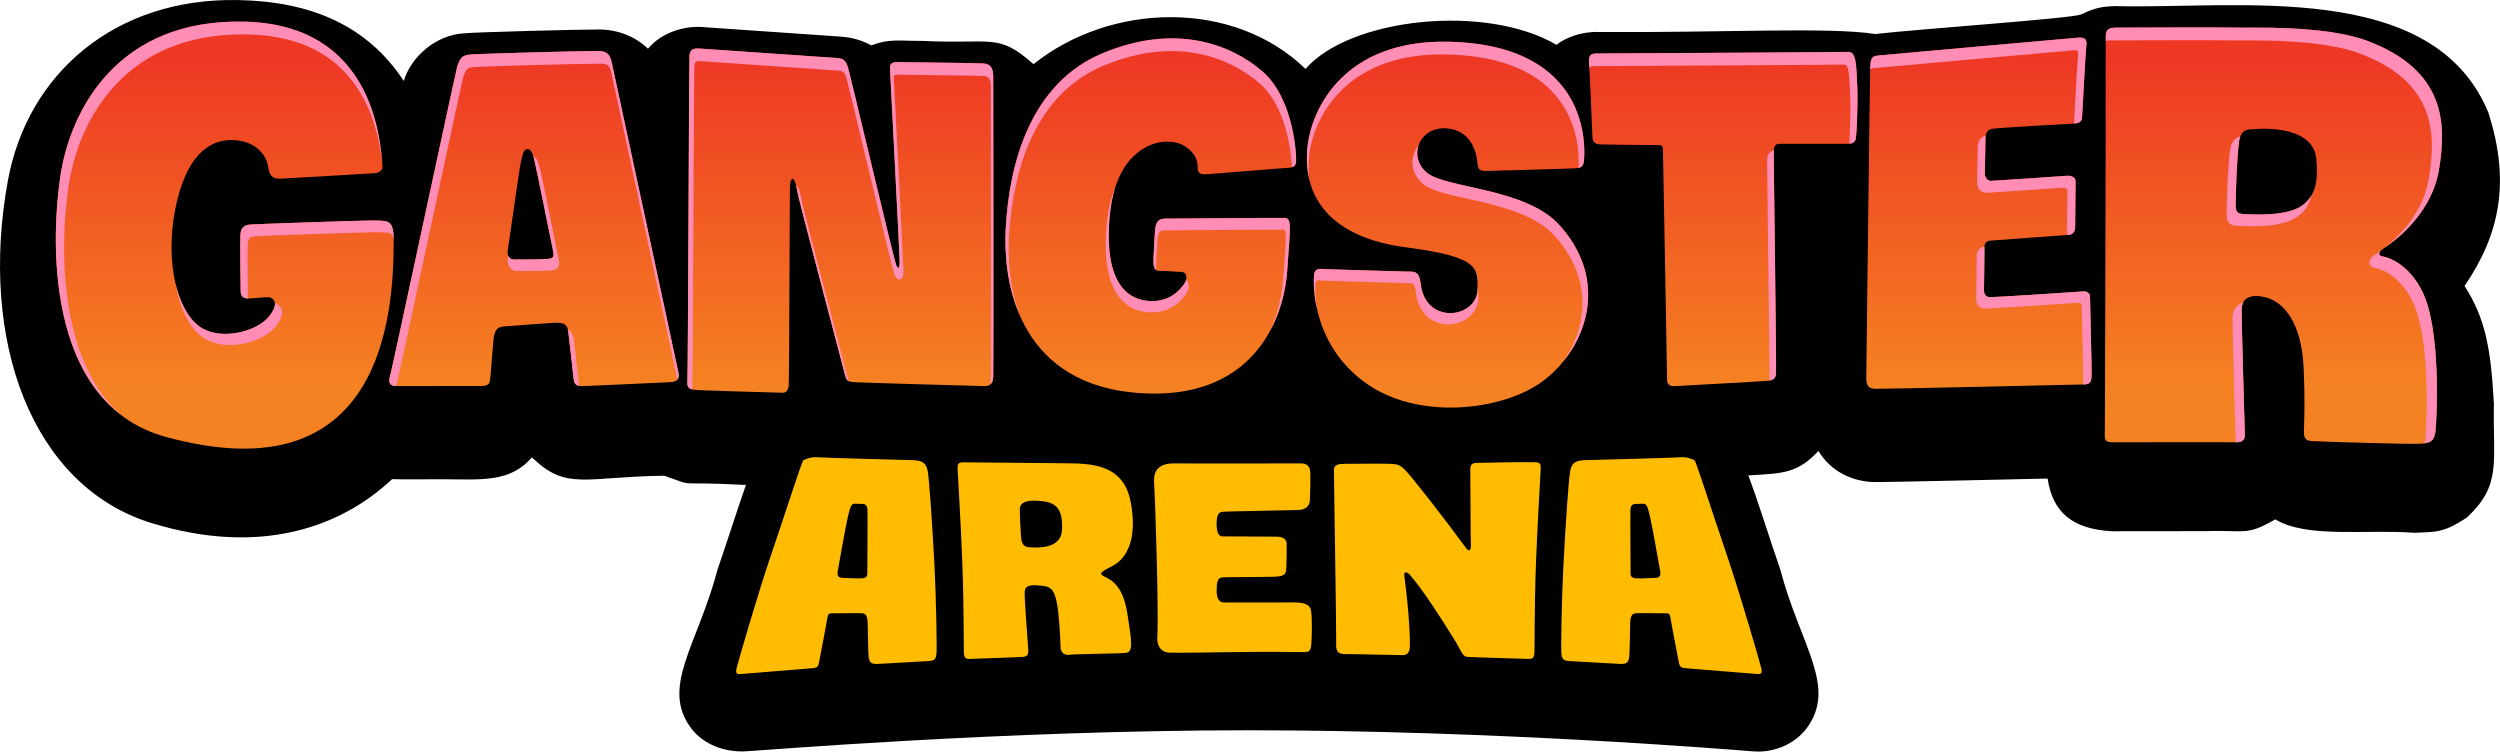
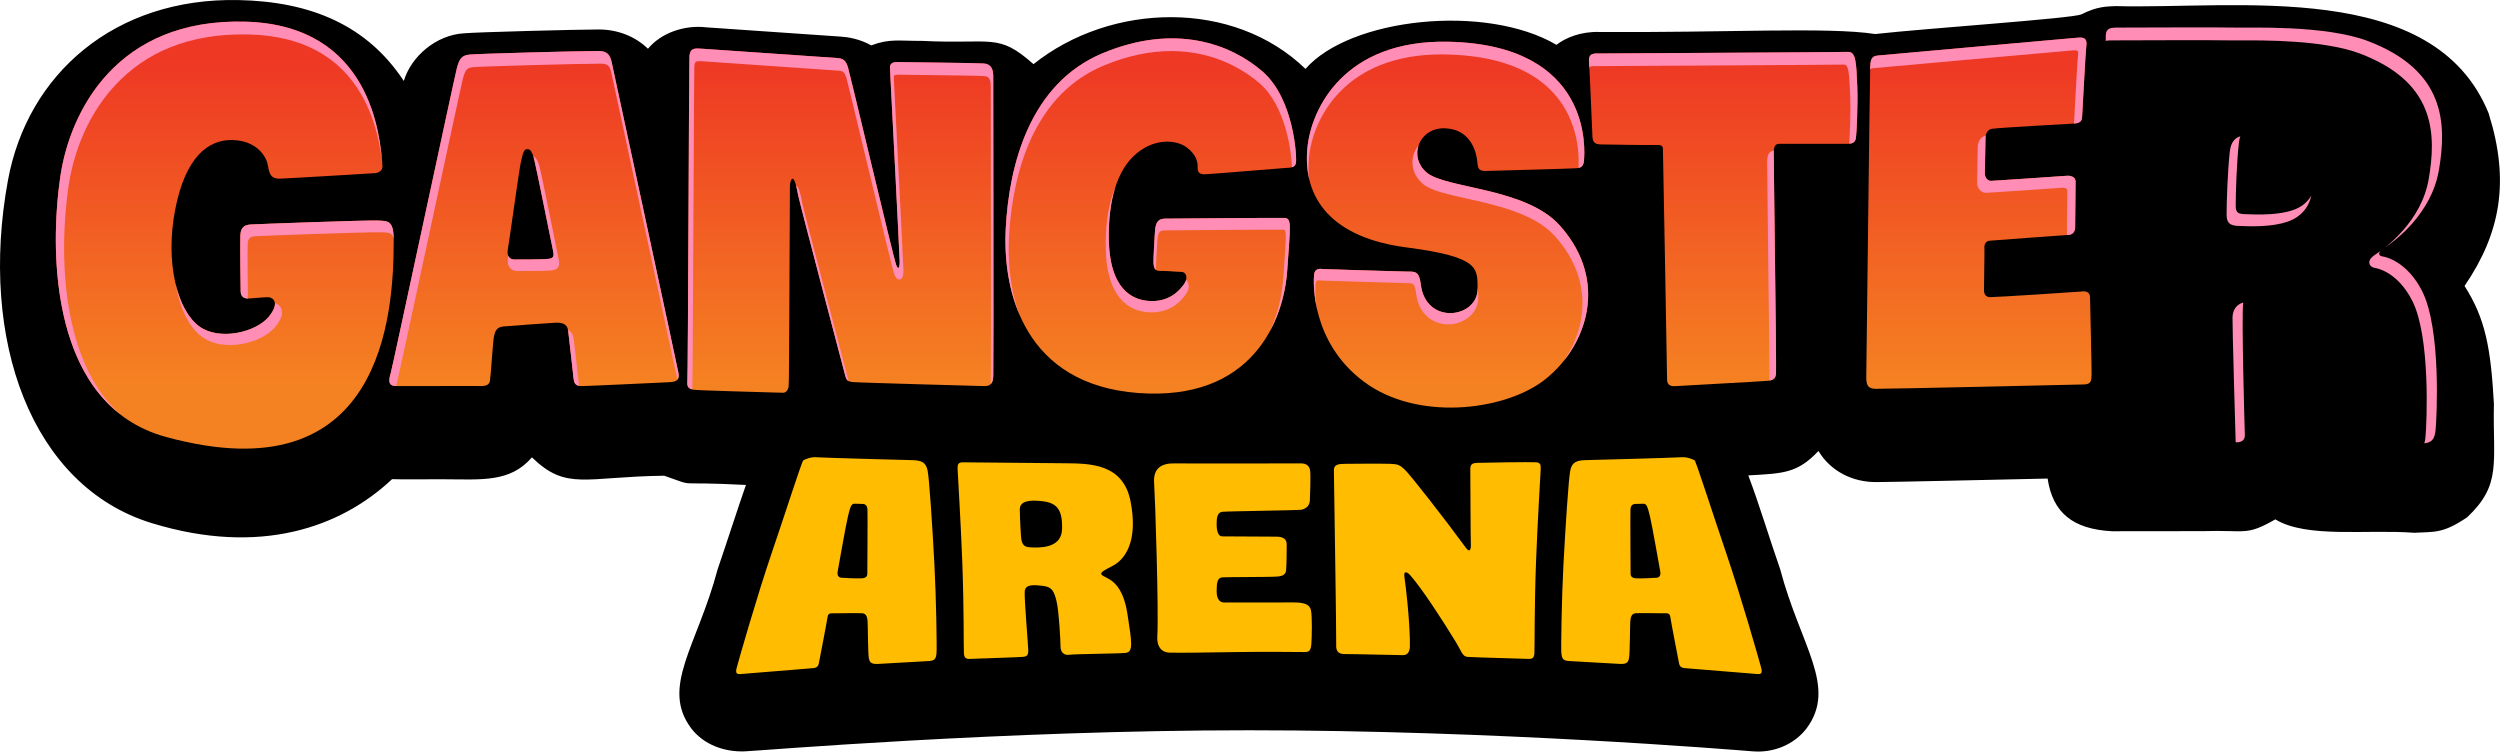
<svg xmlns="http://www.w3.org/2000/svg" width="1121" height="337" viewBox="0 0 1121 337" fill="none">
  <g clip-path="url(#clip0_1793_5538)">
    <path d="M1115.98 50.975C1091.46 -9.783 1002.93 4.187 948.47 2.734C944.544 2.952 940.444 2.804 933.244 6.471C928.571 8.317 863.639 12.723 840.813 15.257C819.786 11.97 772.942 14.743 716.996 14.337C708.842 14.099 701.983 16.923 697.922 20.101C666.271 1.505 605.394 7.97 585.379 30.894C553.129 -0.354 498.215 0.997 463.418 28.765C447.38 14.55 445.176 19.946 413.326 18.325C403.16 18.402 398.848 17.219 390.68 20.358C385.356 17.373 380.031 16.589 376.905 16.409C374.533 16.273 339.621 13.855 316.737 12.26C306.894 11.095 296.425 14.755 290.546 21.857C284.829 16.319 277.029 13.218 268.455 13.218C259.296 13.218 213.264 14.408 208.088 14.935C195.479 15.662 184.34 25.349 181.065 36.303C164.641 11.372 139.469 0.675 106.858 0.026C51.421 -1.081 12.306 33.177 3.552 80.917C-9.585 152.558 14.117 218.037 68.033 234.562C116.81 249.51 153.005 236.33 175.805 214.853C180.808 215.033 188.098 214.866 198.799 214.905C215.952 214.969 228.78 216.436 238.507 205.077C254.1 220.179 262.177 213.741 297.818 213.316C313.462 218.674 300.344 215.657 334.477 217.452C330.603 228.567 325.736 243.785 321.784 255.279C312.682 289.634 296.019 308.107 310.014 326.696C315.57 333.861 324.653 337.257 333.948 336.91C340.62 336.659 449.405 327.442 560.039 327.455C670.681 327.461 775.746 336.1 786.073 336.91C795.349 337.637 804.451 333.861 810.007 326.696C824.021 307.907 807.332 289.737 798.243 255.279C793.653 242.171 788.709 225.724 783.933 213.168C799.68 212.274 805.933 212.255 815.396 202.214C820.695 211.097 830.454 216.243 841.374 216.166C847.504 216.166 892.743 215.162 918.147 214.583C920.423 229.782 929.306 237.276 947.052 238.209C957.952 238.196 973.771 238.164 987.836 238.164C1007.26 237.552 1006.96 240.473 1020.26 232.883C1034.35 241.476 1061.26 237.276 1082.57 238.897C1091.66 238.389 1095.38 239.347 1106.31 231.918C1121.87 217.24 1117.72 207.559 1118.27 181.059C1116.89 156.449 1114.57 142.993 1105.1 128.225C1121.16 104.696 1125.52 81.399 1115.95 50.981L1115.98 50.975Z" fill="black" />
    <path d="M120.001 73.648C120.659 76.942 120.871 80.248 125.455 80.106C130.038 79.965 168.283 77.636 168.283 77.636C168.283 77.636 171.712 77.347 171.48 74.298C170.494 61.305 166.581 11.269 110.023 9.713C52.323 8.13 31.328 49.888 27.029 79.251C22.052 113.212 22.562 181.721 74.33 195.898C171.448 222.501 176.54 141.527 176.54 107.803C176.54 98.746 174.026 99.107 169.301 98.888C164.576 98.669 114.348 100.509 112.511 100.65C110.674 100.792 107.921 101.146 107.779 105.513C107.637 109.881 107.85 128.843 107.921 130.747C107.992 132.65 108.978 133.988 111.737 133.847C114.496 133.705 119.228 133.139 120.568 133.281C121.909 133.422 125.964 135.3 120.568 141.951C114.844 149.001 98.452 152.912 89.421 146.39C79.462 139.198 73.95 117.702 78.54 94.019C83.129 70.336 93.443 62.443 104.395 62.797C115.347 63.151 119.357 70.342 120.014 73.635L120.001 73.648Z" fill="url(#paint0_linear_1793_5538)" />
    <path d="M304.179 167.05C303.715 164.49 275.475 33.55 274.721 29.935C273.966 26.314 273.618 22.873 268.455 22.873C258.128 22.873 214.075 24.108 210.704 24.455C207.333 24.802 206.063 25.89 204.851 30.566C203.639 35.242 175.972 164.766 175.25 167.133C173.794 171.88 174.709 173.115 178.087 173.115C182.47 173.115 210.472 173.083 213.347 173.083C216.222 173.083 219.245 173.533 219.696 170.671C220.148 167.802 221.057 152.416 221.508 150.757C221.959 149.097 222.262 146.685 225.743 146.383C229.217 146.081 245.848 144.872 248.723 144.724C251.598 144.576 254.319 144.872 254.77 148.345C255.221 151.818 257.058 168.535 257.187 169.68C257.432 171.803 257.954 173.128 260.977 173.122C263.556 173.115 297.372 171.494 300.112 171.378C303.522 171.237 304.759 170.246 304.179 167.056V167.05ZM245.945 116.075C243.676 116.377 233.298 116.364 230.655 116.364C228.012 116.364 227.251 114.1 227.709 111.836C228.16 109.572 232.743 76.485 233.394 73.571C234.136 70.246 234.561 67.036 236.173 66.888C237.385 66.772 238.442 67.19 239.518 71.416C240.595 75.642 247.35 109.572 247.956 112.286C248.562 115.001 248.214 115.772 245.945 116.075Z" fill="url(#paint1_linear_1793_5538)" />
    <path d="M314.945 21.85C311.857 21.67 309.311 21.213 309.13 25.478C308.95 29.742 308.492 168.4 308.221 171.211C307.951 174.022 309.401 174.382 310.948 174.749C312.495 175.116 349.457 176.016 350.914 176.106C352.371 176.196 353.363 175.116 353.641 173.115C353.918 171.115 354.092 86.197 354.189 83.663C354.285 81.129 355.097 79.315 355.916 80.492C356.735 81.669 357.186 83.933 357.914 87.651C358.643 91.369 378.626 167.043 379.077 168.677C379.528 170.311 379.986 171.031 382.255 171.308C384.524 171.584 437.93 173.032 441.295 173.122C444.66 173.212 445.201 171.308 445.382 168.683C445.562 166.059 445.382 37.538 445.382 34.367C445.382 31.196 444.563 28.745 441.205 28.475C437.846 28.205 405.235 27.928 402.515 27.838C399.795 27.748 398.97 28.835 399.066 30.649C399.163 32.463 403.424 115.026 403.424 117.471C403.424 119.915 402.876 121.458 401.787 118.648C400.697 115.837 381.075 32.823 380.263 30.283C379.451 27.742 378.626 26.205 375.448 26.025C372.27 25.845 314.957 21.857 314.957 21.857L314.945 21.85Z" fill="url(#paint2_linear_1793_5538)" />
    <path d="M522.04 98.039C518.965 98.277 518.107 100.084 517.869 104.092C517.63 108.099 517.134 116.068 517.224 117.721C517.36 120.127 517.811 121.594 520.293 121.478C522.774 121.362 527.441 121.915 529.685 121.909C531.928 121.902 532.876 124.617 530.987 127.331C529.098 130.045 524.251 135.944 514.324 134.882C504.397 133.821 497.68 125.517 497.216 108.253C496.829 93.929 499.311 78.858 508.058 70.246C516.805 61.633 527.338 62.578 531.999 66C536.659 69.422 537.014 72.96 537.014 74.491C537.014 76.022 536.898 78.144 539.85 78.144C542.803 78.144 573.892 75.43 576.374 75.314C578.856 75.198 580.628 75.198 581.099 73.076C581.57 70.953 580.39 44.414 566.086 32.032C551.782 19.65 526.726 10.33 494.341 23.895C461.955 37.461 452.46 73.513 450.965 102.561C449.469 131.621 459.777 172.446 510.366 176.222C560.955 179.997 575.594 144.466 577.199 121.195C578.598 100.856 579.326 97.84 575.897 97.724C572.468 97.608 522.033 98.039 522.033 98.039H522.04Z" fill="url(#paint3_linear_1793_5538)" />
    <path d="M593.694 120.661C591.909 120.5 589.549 120.095 589.227 123.253C588.905 126.411 587.764 153.401 611.563 171.147C635.362 188.893 673.587 184.198 691.475 171.147C710.298 157.414 722.765 127.145 699.365 101.056C684.165 84.113 648.273 84.602 639.745 77.385C631.217 70.175 636.335 57.124 647.945 57.529C659.554 57.934 661.913 68.31 662.32 71.712C662.726 75.115 662.565 76.736 666.136 76.659C670.442 76.562 704.877 75.604 706.824 75.443C708.77 75.282 709.989 74.71 710.234 72.201C710.724 67.255 714.05 20.113 649.466 18.718C602.899 17.708 587.893 48.569 586.223 66.399C584.076 89.323 597.536 106.658 630.688 110.942C663.841 115.226 662.358 120.416 662.558 129.248C662.855 142.71 639.23 146.145 637.057 127.383C636.38 121.529 634.298 121.793 631.288 121.793C628.278 121.793 593.688 120.661 593.688 120.661H593.694Z" fill="url(#paint4_linear_1793_5538)" />
    <path d="M717.279 23.979C714.785 23.979 712.155 23.625 712.503 27.832C712.903 32.637 713.902 58.591 714.056 61.389C714.211 64.186 715.668 64.675 717.698 64.753C719.729 64.83 740.195 65.1 742.22 65.023C744.244 64.945 745.571 65.023 745.649 66.579C745.726 68.136 747.518 168.651 747.518 170.124C747.518 171.597 748.066 173.392 751.102 173.154C754.138 172.916 789.901 171.057 792.706 170.742C795.51 170.426 796.135 169.5 796.367 167.474C796.599 165.454 795.278 70.535 795.355 67.969C795.432 65.402 796.212 64.547 797.85 64.47C799.487 64.392 827.063 64.547 828.778 64.47C830.493 64.392 831.892 63.923 832.207 61.826C832.517 59.729 833.136 46.517 832.813 38.747C832.349 27.8 832.207 23.137 828.623 23.265C825.039 23.394 717.279 23.966 717.279 23.966V23.979Z" fill="url(#paint5_linear_1793_5538)" />
    <path d="M842.85 24.822C839.607 25.015 838.834 25.832 838.621 29.627C838.389 33.84 836.945 164.644 836.848 168.561C836.752 172.485 837.338 174.247 840.974 174.344C844.61 174.44 931.478 172.478 934.527 172.382C937.576 172.285 937.769 170.812 937.866 168.162C937.962 165.512 937.176 135.513 937.176 133.352C937.176 131.19 935.603 130.412 933.54 130.702C932.554 130.843 893.645 133.352 892.169 133.249C890.693 133.146 889.616 132.168 889.616 130.206C889.616 128.244 889.913 112.068 889.81 110.794C889.707 109.52 890.596 108.144 891.969 107.951C893.342 107.758 925.869 105.5 927.739 105.301C929.608 105.102 930.491 103.539 930.491 101.969C930.491 100.4 930.685 83.534 930.685 81.38C930.685 79.225 928.325 78.633 926.559 78.833C924.793 79.032 894.522 80.987 892.852 81.09C891.183 81.193 890.003 79.521 890.003 77.855C890.003 76.189 890.3 63.203 890.3 61.73C890.3 60.257 891.041 58.095 893.194 57.754C896.198 57.279 926.901 55.555 929.163 55.458C931.426 55.362 933.392 55.066 933.585 52.808C933.779 50.55 935.113 23.535 935.506 20.589C935.9 17.643 934.92 16.666 931.967 16.865C929.015 17.065 842.843 24.815 842.843 24.815L842.85 24.822Z" fill="url(#paint6_linear_1793_5538)" />
-     <path d="M1068.77 111.437C1071.44 109.701 1090.01 97.364 1093.6 76.311C1097.18 55.252 1096.42 31.633 1061.81 18.422C1042.55 11.07 1007.93 12.588 1003.22 12.388C998.504 12.189 948.579 12.388 948.579 12.388C946.761 12.504 944.357 12.504 944.241 15.72C944.125 18.936 944.183 61.003 944.183 61.003C944.183 61.003 943.899 192.605 943.796 194.747C943.693 196.895 943.899 198.323 947.077 198.323C950.255 198.323 1000.24 198.22 1002.6 198.323C1004.96 198.426 1006.7 197.506 1006.59 194.952C1006.49 192.399 1005.06 142.209 1005.16 138.626C1005.27 135.043 1007.42 131.268 1015.82 133.313C1024.22 135.358 1032 144.942 1032.93 164.695C1033.69 180.847 1033.14 190.25 1033.11 192.36C1033.07 194.837 1032.69 197.512 1036.48 197.77C1040.1 198.02 1082.21 199.346 1085.89 198.94C1089.58 198.535 1091.63 198.123 1092.14 192.708C1092.65 187.292 1094.7 147.592 1086.09 130.56C1079.74 117.985 1070.62 115.329 1068.48 115.02C1066.32 114.711 1066.12 113.18 1068.79 111.444L1068.77 111.437ZM1032.29 92.166C1025.33 97.158 1010.2 96.122 1006.99 96.032C1003.78 95.942 1002.49 95.595 1002.49 92.257C1002.49 86.493 1002.95 72.31 1003.96 63.711C1004.58 58.468 1007.54 57.857 1010.2 57.947C1010.2 57.947 1037.07 54.931 1038.62 71.21C1039.48 80.254 1038.67 87.587 1032.29 92.16L1032.29 92.166Z" fill="url(#paint7_linear_1793_5538)" />
    <path d="M171.486 74.298C170.719 66.637 168.772 54.242 162.171 42.664C152.244 25.259 135.349 16.106 111.962 15.463C110.912 15.437 109.861 15.424 108.823 15.424C84.998 15.424 65.815 23.04 51.749 38.098C36.923 53.966 32.211 73.372 30.728 83.534C29.156 94.244 26.242 122.018 33.056 148.416C37.252 164.676 44.285 177.212 54.057 185.921C22.542 161.621 22.826 108.034 27.035 79.257C31.334 49.894 52.323 8.13 110.029 9.719C166.587 11.269 170.493 61.305 171.486 74.298Z" fill="#FF8DB6" />
    <path d="M176.54 107.121C175.953 104.368 174.497 104.31 171.57 104.195L170.9 104.162C166.452 103.963 117.152 105.719 114.567 105.918C112.64 106.066 111.15 106.42 111.054 109.514C110.925 113.573 111.099 130.052 111.17 133.86C108.836 133.802 107.985 132.522 107.921 130.753C107.85 128.849 107.637 109.887 107.779 105.52C107.921 101.146 110.673 100.798 112.511 100.657C114.348 100.515 164.576 98.682 169.301 98.894C173.91 99.1 176.411 98.772 176.54 107.121Z" fill="#FF8DB6" />
    <path d="M123.482 146.524C120.51 150.184 114.754 153.143 108.45 154.249C101.578 155.459 95.119 154.333 90.742 151.175C84.747 146.846 80.602 138.233 78.791 127.575C80.899 136.246 84.65 142.961 89.414 146.396C98.445 152.918 114.844 149.007 120.568 141.958C122.792 139.218 123.411 137.281 123.276 135.95C124.256 136.22 125.545 136.941 126.157 138.42C127.034 140.53 126.131 143.257 123.482 146.524Z" fill="#FF8DB6" />
    <path d="M259.637 173.006C257.787 172.645 257.394 171.43 257.188 169.674C257.052 168.529 255.222 151.812 254.77 148.338C254.751 148.178 254.725 148.023 254.687 147.875C255.931 148.518 256.962 149.715 257.246 151.895C257.6 154.597 258.78 165.287 259.354 170.426C259.495 171.694 259.598 172.626 259.637 173.006Z" fill="#FF8DB6" />
    <path d="M303.721 170.259C303.064 167.101 300.066 153.156 296.263 135.442C292.047 115.824 286.826 91.587 282.668 72.284C278.279 51.888 274.811 35.776 274.553 34.547L274.411 33.859C273.689 30.27 273.18 28.546 269.583 28.546C264.187 28.546 250.663 28.855 238.081 29.208C225.504 29.556 213.869 29.954 212.27 30.115C209.698 30.372 208.699 30.855 207.571 35.235C206.984 37.499 199.874 70.528 192.996 102.471C184.236 143.193 178.467 169.97 178.112 171.134C177.861 171.944 177.706 172.588 177.609 173.102C174.631 172.986 173.871 171.642 175.257 167.133C175.979 164.766 203.645 35.242 204.857 30.566C206.063 25.889 207.333 24.796 210.704 24.448C214.075 24.108 258.128 22.873 268.455 22.866C273.618 22.866 273.966 26.307 274.72 29.929C275.481 33.55 303.721 164.483 304.179 167.049C304.456 168.574 304.321 169.597 303.721 170.259Z" fill="#FF8DB6" />
    <path d="M445.375 168.67C445.272 170.163 445.06 171.417 444.273 172.208V172.195C444.344 171.134 444.402 148.255 444.279 45.302C444.273 41.455 444.267 39.082 444.267 38.683C444.267 35.075 443.132 34.258 441.301 34.11C439.116 33.929 423.62 33.749 413.364 33.627C408.014 33.563 403.791 33.511 402.876 33.479C401.941 33.454 401.265 33.582 401 33.852C400.82 34.032 400.742 34.393 400.768 34.926L400.962 38.612C403.714 92.063 405.106 119.902 405.106 121.349C405.106 123.144 404.913 125.015 403.476 125.285C401.993 125.556 401.29 123.755 400.994 122.989C400.375 121.394 395.031 99.184 387.541 67.981C383.602 51.547 379.876 36.02 379.554 35.023C378.806 32.701 378.303 31.813 375.918 31.678C372.786 31.498 318.103 27.69 315.737 27.529L315.17 27.491C314.635 27.459 314.107 27.427 313.636 27.427C312.895 27.427 312.282 27.51 311.954 27.806C311.496 28.211 311.367 29.17 311.335 29.903C311.251 31.749 311.116 60.237 310.974 90.397C310.748 137.121 310.58 170.819 310.439 174.62C309.104 174.266 307.989 173.7 308.228 171.205C308.498 168.4 308.956 29.736 309.137 25.471C309.317 21.213 311.863 21.67 314.951 21.85C314.951 21.85 372.263 25.838 375.441 26.018C378.619 26.198 379.438 27.742 380.257 30.276C381.069 32.817 400.691 115.83 401.78 118.641C402.87 121.452 403.418 119.908 403.418 117.464C403.418 115.02 399.144 32.45 399.054 30.636C398.963 28.829 399.782 27.742 402.509 27.832C405.229 27.922 437.84 28.192 441.198 28.462C444.557 28.739 445.375 31.183 445.375 34.354C445.375 37.525 445.556 166.04 445.375 168.67Z" fill="#FF8DB6" />
    <path d="M380.566 170.889C379.689 170.465 379.38 169.777 379.071 168.67C378.619 167.037 358.636 91.362 357.908 87.644C357.553 85.824 357.263 84.351 356.967 83.187C357.192 83.322 357.418 83.528 357.631 83.837C358.611 85.252 359.068 87.587 359.822 91.446C360.525 95.054 378.136 161.691 380.566 170.889Z" fill="#FF8DB6" />
    <path d="M581.105 73.076C580.853 74.208 580.228 74.735 579.326 74.992C579.093 68.477 576.696 47.649 564.783 37.345C558.75 32.116 545.245 22.892 525.185 22.892C516.302 22.892 506.136 24.699 494.765 29.466C480.5 35.441 469.587 46.44 462.341 62.167C456.714 74.381 453.278 89.748 452.408 106.594C452.002 114.467 452.292 128.026 457.236 141.321C451.757 128.701 450.345 114.621 450.97 102.561C452.466 73.513 461.961 37.454 494.346 23.889C526.732 10.33 551.788 19.644 566.092 32.032C580.396 44.414 581.575 70.953 581.105 73.076Z" fill="#FF8DB6" />
    <path d="M577.205 121.195C576.618 129.666 574.311 139.758 569.16 148.988C573.795 139.308 575.058 129.846 575.394 124.97C575.574 122.372 575.742 120.056 575.89 117.998C576.541 109.031 576.902 104.098 576.083 103.185C576.045 103.146 575.935 103.024 575.342 103.005C572.042 102.889 523.618 103.3 521.871 103.313C520.066 103.461 519.19 104.008 518.951 108.125L518.861 109.636C518.642 113.193 518.3 118.898 518.294 120.989C517.52 120.391 517.308 119.246 517.224 117.721C517.133 116.068 517.63 108.105 517.868 104.092C518.107 100.084 518.964 98.277 522.039 98.039C522.039 98.039 572.473 97.608 575.903 97.724C579.332 97.84 578.604 100.856 577.205 121.195Z" fill="#FF8DB6" />
    <path d="M531.773 131.898C526.436 139.552 519.158 140.498 514.001 139.951C502.733 138.742 496.281 128.894 495.836 112.222C495.604 103.673 496.332 93.009 500.077 84.049C497.725 91.433 496.99 99.969 497.215 108.247C497.679 125.511 504.396 133.815 514.323 134.876C524.25 135.937 529.098 130.039 530.987 127.325C531.438 126.681 531.721 126.045 531.87 125.44C532.14 125.691 532.366 125.993 532.547 126.34C533.372 127.903 533.075 130.032 531.773 131.898Z" fill="#FF8DB6" />
    <path d="M710.233 72.201C710.034 74.253 709.176 75.012 707.797 75.308C708.126 70.503 708.209 54.77 696.967 42.118C686.95 30.849 670.654 24.892 648.531 24.416C647.803 24.397 647.081 24.391 646.365 24.391C602.944 24.391 588.563 53.316 586.945 70.677C586.623 74.086 586.668 77.321 587.061 80.37C586.03 76.022 585.765 71.339 586.229 66.399C587.899 48.563 602.905 17.708 649.466 18.711C714.056 20.113 710.723 67.255 710.233 72.201Z" fill="#FF8DB6" />
    <path d="M662.874 132.869V133.049C663.042 140.523 656.583 145 650.427 145.425C643.587 145.894 636.142 141.732 634.943 131.37C634.427 126.932 633.454 126.945 630.863 126.945H630.489C627.511 126.945 594.449 125.864 593.043 125.813L592.676 125.781C592.199 125.736 591.806 125.71 591.477 125.71C590.375 125.71 590.046 126.044 589.923 127.241C589.91 127.357 589.485 132.026 590.587 138.754C588.776 130.804 589.085 124.662 589.227 123.253C589.549 120.095 591.909 120.5 593.694 120.661C593.694 120.661 628.291 121.793 631.295 121.793C634.298 121.793 636.387 121.536 637.064 127.389C639.236 146.145 662.861 142.71 662.565 129.248C662.558 128.971 662.552 128.701 662.545 128.431C662.771 129.801 662.842 131.274 662.874 132.869Z" fill="#FF8DB6" />
    <path d="M709.369 140.24C710.652 128.051 706.456 116.171 697.231 105.886C688.207 95.833 671.337 92.07 657.781 89.047C648.718 87.027 641.562 85.438 638.056 82.467C633.737 78.82 632.254 73.449 634.188 68.457C634.652 67.261 635.284 66.174 636.064 65.209C634.717 69.204 635.69 73.957 639.745 77.385C648.266 84.596 684.165 84.113 699.365 101.056C718.497 122.391 713.649 146.518 700.957 162.116C705.579 155.549 708.557 147.965 709.369 140.24Z" fill="#FF8DB6" />
    <path d="M832.207 61.839C831.923 63.768 830.711 64.322 829.184 64.457C829.48 60.437 829.919 49.766 829.635 43.121L829.616 42.626C829.203 32.849 828.965 28.887 826.805 28.958C823.266 29.08 720.399 29.627 716.016 29.652H715.461C714.385 29.639 713.27 29.627 712.87 30.064C712.793 30.148 712.722 30.263 712.676 30.411C712.612 29.299 712.554 28.411 712.509 27.832C712.154 23.632 714.784 23.979 717.279 23.979C717.279 23.979 825.039 23.407 828.623 23.278C832.207 23.156 832.349 27.813 832.806 38.76C833.135 46.53 832.516 59.742 832.207 61.839Z" fill="#FF8DB6" />
    <path d="M796.366 167.48C796.154 169.326 795.625 170.266 793.408 170.645C793.491 166.741 793.066 132.168 792.756 106.671C792.531 87.927 792.35 73.127 792.383 72.091C792.434 70.29 792.821 67.924 795.387 67.448C795.367 67.615 795.361 67.795 795.354 67.981C795.277 70.548 796.605 165.461 796.366 167.48Z" fill="#FF8DB6" />
    <path d="M935.512 20.596C935.119 23.535 933.785 50.557 933.592 52.808C933.417 54.789 931.877 55.259 929.982 55.413C930.085 53.631 930.252 50.595 930.433 47.238C930.929 38.111 931.542 26.751 931.799 24.828C931.986 23.419 931.748 22.988 931.638 22.866C931.516 22.744 931.181 22.551 930.24 22.551C930.065 22.551 929.866 22.558 929.647 22.577C926.759 22.77 841.882 30.405 841.025 30.482H840.987C839.704 30.559 838.988 30.63 838.576 31.177C838.595 30.366 838.608 29.839 838.621 29.627C838.833 25.825 839.607 25.015 842.849 24.822C842.849 24.822 929.028 17.064 931.974 16.865C934.919 16.672 935.906 17.65 935.512 20.596Z" fill="#FF8DB6" />
    <path d="M930.698 81.386C930.698 83.547 930.498 100.412 930.498 101.982C930.498 103.551 929.615 105.121 927.745 105.314C927.603 105.326 927.281 105.359 926.804 105.397C926.817 103.995 926.849 100.592 926.888 97.022C926.939 92.147 926.997 86.622 926.997 85.47C926.997 85.136 926.901 84.904 926.688 84.711C926.237 84.306 925.283 84.107 924.322 84.21C922.511 84.409 892.549 86.352 890.732 86.461C889.726 86.519 888.753 86.152 887.992 85.438C887.077 84.576 886.535 83.277 886.535 81.958C886.535 81.09 886.612 77.231 886.683 73.5C886.754 70.117 886.825 66.611 886.825 65.917C886.825 63.813 887.953 61.376 890.403 60.777C890.338 61.112 890.306 61.44 890.306 61.736C890.306 63.202 890.01 76.189 890.01 77.861C890.01 79.534 891.189 81.193 892.865 81.097C894.535 80.994 924.799 79.038 926.572 78.839C928.338 78.646 930.698 79.231 930.698 81.386Z" fill="#FF8DB6" />
-     <path d="M937.872 168.169C937.769 170.812 937.575 172.285 934.526 172.382C934.442 172.382 934.301 172.388 934.101 172.395C934.114 172.195 934.127 171.976 934.133 171.738C934.197 170.085 933.895 157.125 933.675 147.656C933.546 142.228 933.45 137.944 933.45 137.159C933.45 136.651 933.327 136.284 933.089 136.072C932.754 135.789 932.102 135.686 931.303 135.802C931.052 135.834 891.814 138.471 889.887 138.349C887.611 138.195 886.142 136.503 886.142 134.04C886.142 133.39 886.174 131.184 886.213 128.476C886.283 123.665 886.399 115.618 886.341 114.827C886.187 112.788 887.644 110.903 889.597 110.627C889.642 110.62 889.713 110.614 889.809 110.601C889.809 110.672 889.809 110.736 889.816 110.807C889.913 112.08 889.623 128.257 889.623 130.219C889.623 132.181 890.699 133.165 892.175 133.261C893.651 133.358 932.554 130.849 933.546 130.708C935.609 130.418 937.182 131.203 937.182 133.358C937.182 135.513 937.968 165.519 937.872 168.169Z" fill="#FF8DB6" />
-     <path d="M1006.59 194.946C1006.69 197.499 1004.95 198.426 1002.6 198.323C1002.57 198.323 1002.53 198.323 1002.48 198.316C1002.33 194.116 1000.96 145.849 1001.06 142.363C1001.13 139.906 1002.02 137.963 1003.65 136.728C1004.28 136.246 1005.01 135.879 1005.85 135.635C1005.38 136.555 1005.19 137.597 1005.16 138.626C1005.05 142.202 1006.49 192.392 1006.59 194.946Z" fill="#FF8DB6" />
+     <path d="M1006.59 194.946C1006.69 197.499 1004.95 198.426 1002.6 198.323C1002.57 198.323 1002.53 198.323 1002.48 198.316C1002.33 194.116 1000.96 145.849 1001.06 142.363C1001.13 139.906 1002.02 137.963 1003.65 136.728C1004.28 136.246 1005.01 135.879 1005.85 135.635C1005.05 142.202 1006.49 192.392 1006.59 194.946Z" fill="#FF8DB6" />
    <path d="M1092.13 192.701C1091.68 197.519 1090.01 198.368 1087.05 198.786C1087.3 198.123 1087.47 197.242 1087.58 196.065C1088.23 189.208 1089.81 151.001 1081.7 134.947C1075.03 121.735 1065.54 120.243 1065.14 120.185C1063.04 119.889 1062.55 118.673 1062.44 118.172C1062.24 117.265 1062.51 115.85 1064.92 114.274C1065.58 113.849 1066.43 113.27 1067.42 112.543C1066.3 113.791 1066.79 114.775 1068.46 115.013C1070.62 115.316 1079.73 117.972 1086.09 130.547C1094.69 147.579 1092.64 187.279 1092.13 192.701Z" fill="#FF8DB6" />
    <path d="M1093.6 76.305C1090.24 96 1073.78 108.06 1069.48 110.961C1071.89 109.031 1074.76 106.446 1077.57 103.236C1082.59 97.505 1087.42 89.773 1089.05 80.196C1090.56 71.287 1091.77 59.703 1087.56 49.167C1083.14 38.098 1073.54 29.871 1058.24 24.03C1042.16 17.894 1014.69 18.055 1004.34 18.119C1002.46 18.132 1001.09 18.139 1000.36 18.113C995.809 17.92 947.715 18.106 946.116 18.113L945.91 18.126C945.182 18.164 944.621 18.222 944.195 18.344C944.208 17.013 944.221 16.093 944.234 15.714C944.357 12.498 946.761 12.498 948.572 12.375C948.572 12.375 998.497 12.176 1003.21 12.375C1007.92 12.575 1042.55 11.063 1061.8 18.415C1096.42 31.627 1097.18 55.246 1093.6 76.305Z" fill="#FF8DB6" />
    <path d="M1036.42 87.696C1035.19 92.79 1032.66 95.395 1030.09 97.235C1027.56 99.049 1024.05 100.104 1020.41 100.708C1016.77 101.313 1013 101.467 1009.95 101.467C1007.9 101.467 1006.18 101.397 1005.05 101.352C1004.68 101.339 1004.37 101.326 1004.13 101.319C1000.89 101.229 998.407 100.798 998.407 96.276C998.407 90.867 998.852 76.472 999.877 67.737C1000.4 63.26 1002.6 61.678 1004.57 61.131C1004.29 61.832 1004.08 62.681 1003.96 63.711C1002.95 72.31 1002.49 86.493 1002.49 92.256C1002.49 95.595 1003.78 95.942 1006.99 96.032C1010.19 96.122 1025.33 97.158 1032.29 92.166C1034.07 90.886 1035.42 89.388 1036.42 87.696Z" fill="#FF8DB6" />
    <path d="M250.232 119.863C249.555 120.828 248.401 121.105 247.364 121.24C246.603 121.343 244.998 121.42 242.516 121.471C240.028 121.516 236.663 121.542 232.389 121.542H231.983C230.217 121.542 229.198 120.751 228.65 120.088C227.742 118.982 227.426 117.31 227.787 115.502C227.812 115.367 227.858 115.097 227.922 114.724C228.341 115.695 229.224 116.364 230.655 116.364C233.305 116.364 243.683 116.371 245.945 116.068C248.214 115.772 248.563 115.001 247.957 112.286C247.351 109.572 240.595 75.636 239.519 71.41C239.39 70.908 239.261 70.451 239.132 70.053C240.602 70.754 241.394 72.651 242.052 75.224C242.774 78.061 245.945 93.729 248.26 105.172C249.375 110.685 250.251 115.033 250.451 115.92C250.832 117.618 250.928 118.873 250.232 119.863Z" fill="#FF8DB6" />
    <path d="M603.151 207.984C600.185 207.984 598.116 208.28 598.116 210.795C598.116 213.31 599.302 286.27 599.154 289.074C599.006 291.878 599.973 293.326 603.118 293.287C606.67 293.242 626.363 293.763 629.058 293.763C631.282 293.763 632.036 292.174 632.184 290.11C632.332 288.045 631.997 275.193 629.702 258.335C629.386 256.026 630.863 256.251 632.294 257.872C637.579 263.873 646.243 277.162 652.876 287.993C655.261 291.891 655.699 294.361 657.981 294.541C661.308 294.805 682.902 295.32 685.377 295.448C687.176 295.545 687.885 294.902 688.02 292.946C688.194 290.438 687.949 273.682 688.749 251.993C689.374 235.14 690.799 211.895 690.857 210.248C690.921 208.35 690.67 207.469 688.865 207.289C686.912 207.09 663.989 207.443 662.139 207.553C660.508 207.649 659.219 208.009 659.283 210.447C659.348 212.885 659.38 241.482 659.528 243.702C659.677 245.921 659.232 248.249 657.305 245.625C647.822 232.658 632.326 212.859 629.96 210.64C627.594 208.421 626.853 208.125 623.295 207.977C619.737 207.829 603.151 207.977 603.151 207.977V207.984Z" fill="#FFBC00" />
    <path d="M789.74 299.552C789.147 297.153 780.625 267.32 773.857 247.496C768.158 230.811 760.494 206.8 759.856 206.421C759.224 206.041 756.562 204.781 753.777 205.031C750.992 205.282 710.898 206.324 710.898 206.324C706.972 206.453 704.864 207.218 704.103 211.007C703.343 214.795 701.95 236.137 701.041 253.311C700.242 268.491 699.894 291.177 700.113 292.933C700.423 295.442 700.855 296.284 703.768 296.419C707.513 296.593 723.519 297.558 726.175 297.687C728.831 297.815 730.107 297.481 730.487 294.953C730.868 292.425 730.881 280.461 731.009 278.821C731.138 277.181 731.338 275.097 733.485 274.968C735.631 274.84 744.662 275 746.055 275C747.447 275 748.711 274.75 748.968 276.641C749.22 278.538 752.514 295.583 752.765 296.85C753.017 298.111 753.152 299.353 755.395 299.584C757.445 299.796 786.15 302.112 787.922 302.234C789.695 302.363 790.32 301.913 789.734 299.546L789.74 299.552ZM742.903 259.055C741.536 259.177 736.128 259.428 733.775 259.332C731.519 259.235 731.158 258.174 731.158 257.267C731.158 256.36 730.977 230.522 731.1 228.393C731.222 226.264 732.499 225.962 733.414 225.962C733.414 225.962 735.56 225.872 736.959 225.872C738.358 225.872 738.816 227.287 739.854 231.603C740.891 235.919 744.076 254.289 744.443 256.173C744.811 258.058 744.005 258.965 742.909 259.062L742.903 259.055Z" fill="#FFBC00" />
    <path d="M332.123 302.241C333.896 302.112 362.601 299.796 364.651 299.591C366.9 299.359 367.029 298.118 367.281 296.857C367.532 295.596 370.826 278.545 371.077 276.647C371.329 274.75 372.599 275.007 373.991 275.007C375.383 275.007 384.408 274.853 386.561 274.975C388.714 275.097 388.914 277.187 389.036 278.828C389.165 280.468 389.178 292.432 389.558 294.959C389.939 297.487 391.215 297.815 393.871 297.693C396.527 297.564 412.532 296.6 416.278 296.426C419.198 296.291 419.623 295.448 419.933 292.94C420.152 291.177 419.804 268.491 419.004 253.318C418.095 236.144 416.703 214.802 415.942 211.013C415.182 207.225 413.074 206.453 409.148 206.331C409.148 206.331 369.053 205.289 366.269 205.038C363.484 204.787 360.828 206.048 360.19 206.427C359.558 206.807 351.894 230.824 346.189 247.503C339.414 267.327 330.899 297.159 330.306 299.558C329.719 301.925 330.344 302.369 332.117 302.247L332.123 302.241ZM375.622 256.167C375.989 254.282 379.174 235.912 380.212 231.596C381.249 227.28 381.701 225.865 383.106 225.865C384.511 225.865 386.651 225.955 386.651 225.955C387.567 225.955 388.843 226.258 388.965 228.387C389.088 230.516 388.907 256.347 388.907 257.261C388.907 258.174 388.54 259.235 386.29 259.325C383.937 259.422 378.523 259.177 377.163 259.049C376.067 258.952 375.267 258.045 375.628 256.161L375.622 256.167Z" fill="#FFBC00" />
    <path d="M495.056 258.457C491.962 256.913 494.966 255.923 499.291 253.517C504.474 250.642 510.417 242.75 506.955 224.868C503.642 207.746 488.61 207.842 477.426 207.726C466.242 207.611 431.375 207.296 431.375 207.296C429.576 207.482 429.318 208.363 429.383 210.254C429.441 211.907 430.865 235.153 431.491 251.999C432.29 273.688 432.045 290.438 432.219 292.953C432.354 294.908 433.063 295.545 434.862 295.455C437.337 295.326 457.288 294.721 458.854 294.528C460.421 294.335 461.078 293.86 461.078 291.724C461.078 289.589 459.241 268.665 459.48 265.224C459.718 261.782 463.76 262.258 467.808 262.728C471.856 263.204 472.688 265.339 473.758 269.617C474.828 273.888 475.543 287.427 475.543 289.917C475.543 292.406 477.09 293.956 479.469 293.596C481.848 293.236 501.122 293.12 504.693 292.766C508.264 292.412 507.548 288.135 505.524 275.193C503.5 262.252 498.15 259.994 495.056 258.457ZM476.22 237.353C475.93 246.377 465.204 245.56 461.691 245.406C458.178 245.245 457.913 242.66 457.739 239.373C457.739 239.373 457.301 232.574 457.282 228.412C457.262 224.83 461.136 223.993 467.447 224.74C473.751 225.486 476.517 228.329 476.227 237.353H476.22Z" fill="#FFBC00" />
    <path d="M518.938 285.337C518.712 288.926 520.002 292.509 524.527 292.644C529.052 292.779 541.751 292.579 554.804 292.38C567.858 292.181 582.548 292.38 584.547 292.38C586.545 292.38 587.744 292.38 588.008 288.791C588.273 285.202 588.389 276.37 587.854 273.714C587.319 271.057 584.953 270.131 580.022 270.125C574.33 270.118 549.789 270.196 548.713 270.144C547.275 270.073 545.541 269.109 545.541 265.088C545.541 261.068 545.922 259.004 548.184 258.875C550.447 258.746 568.567 258.74 570.965 258.611C573.363 258.483 576.425 258.611 576.689 255.691C576.953 252.771 576.953 245.689 576.953 243.959C576.953 242.229 575.89 240.64 572.428 240.64C568.966 240.64 548.99 240.473 548.049 240.505C546.173 240.575 545.535 237.861 545.535 235.102C545.535 232.342 545.78 229.769 548.042 229.499C550.305 229.229 582.013 228.837 583.477 228.567C584.94 228.297 587.203 227.235 587.338 224.45C587.473 221.665 587.738 213.091 587.473 211.097C587.209 209.103 586.01 207.778 583.348 207.778C580.686 207.778 532.823 207.913 526.828 207.778C520.833 207.643 517.049 209.946 517.507 216.461C517.958 222.861 519.621 274.183 518.932 285.337H518.938Z" fill="#FFBC00" />
  </g>
  <defs>
    <linearGradient id="paint0_linear_1793_5538" x1="100.785" y1="27.034" x2="100.785" y2="173.36" gradientUnits="userSpaceOnUse">
      <stop stop-color="#EE3824" />
      <stop offset="1" stop-color="#F58222" />
    </linearGradient>
    <linearGradient id="paint1_linear_1793_5538" x1="239.447" y1="27.034" x2="239.447" y2="173.36" gradientUnits="userSpaceOnUse">
      <stop stop-color="#EE3824" />
      <stop offset="1" stop-color="#F58222" />
    </linearGradient>
    <linearGradient id="paint2_linear_1793_5538" x1="376.821" y1="27.034" x2="376.821" y2="173.36" gradientUnits="userSpaceOnUse">
      <stop stop-color="#EE3824" />
      <stop offset="1" stop-color="#F58222" />
    </linearGradient>
    <linearGradient id="paint3_linear_1793_5538" x1="516.006" y1="27.034" x2="516.006" y2="173.36" gradientUnits="userSpaceOnUse">
      <stop stop-color="#EE3824" />
      <stop offset="1" stop-color="#F58222" />
    </linearGradient>
    <linearGradient id="paint4_linear_1793_5538" x1="649.066" y1="27.034" x2="649.066" y2="173.36" gradientUnits="userSpaceOnUse">
      <stop stop-color="#EE3824" />
      <stop offset="1" stop-color="#F58222" />
    </linearGradient>
    <linearGradient id="paint5_linear_1793_5538" x1="772.684" y1="27.034" x2="772.684" y2="173.36" gradientUnits="userSpaceOnUse">
      <stop stop-color="#EE3824" />
      <stop offset="1" stop-color="#F58222" />
    </linearGradient>
    <linearGradient id="paint6_linear_1793_5538" x1="887.354" y1="27.034" x2="887.354" y2="173.36" gradientUnits="userSpaceOnUse">
      <stop stop-color="#EE3824" />
      <stop offset="1" stop-color="#F58222" />
    </linearGradient>
    <linearGradient id="paint7_linear_1793_5538" x1="1019.4" y1="27.034" x2="1019.4" y2="173.36" gradientUnits="userSpaceOnUse">
      <stop stop-color="#EE3824" />
      <stop offset="1" stop-color="#F58222" />
    </linearGradient>
    <clipPath id="clip0_1793_5538">
      <rect width="1121" height="337" fill="white" />
    </clipPath>
  </defs>
</svg>